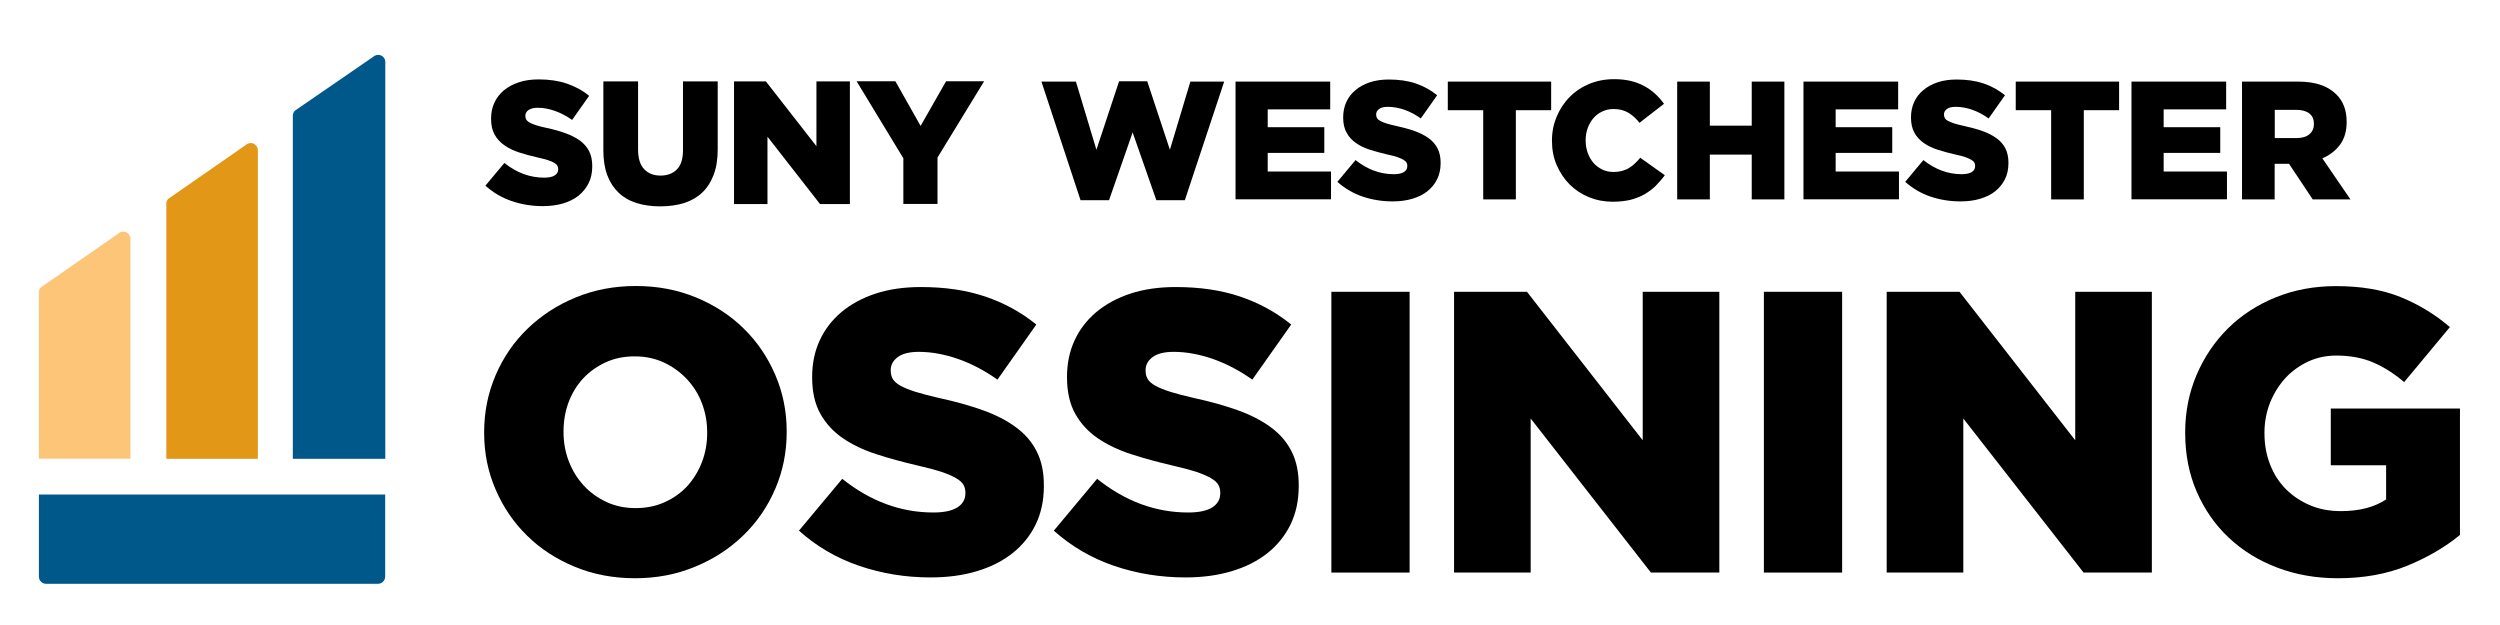
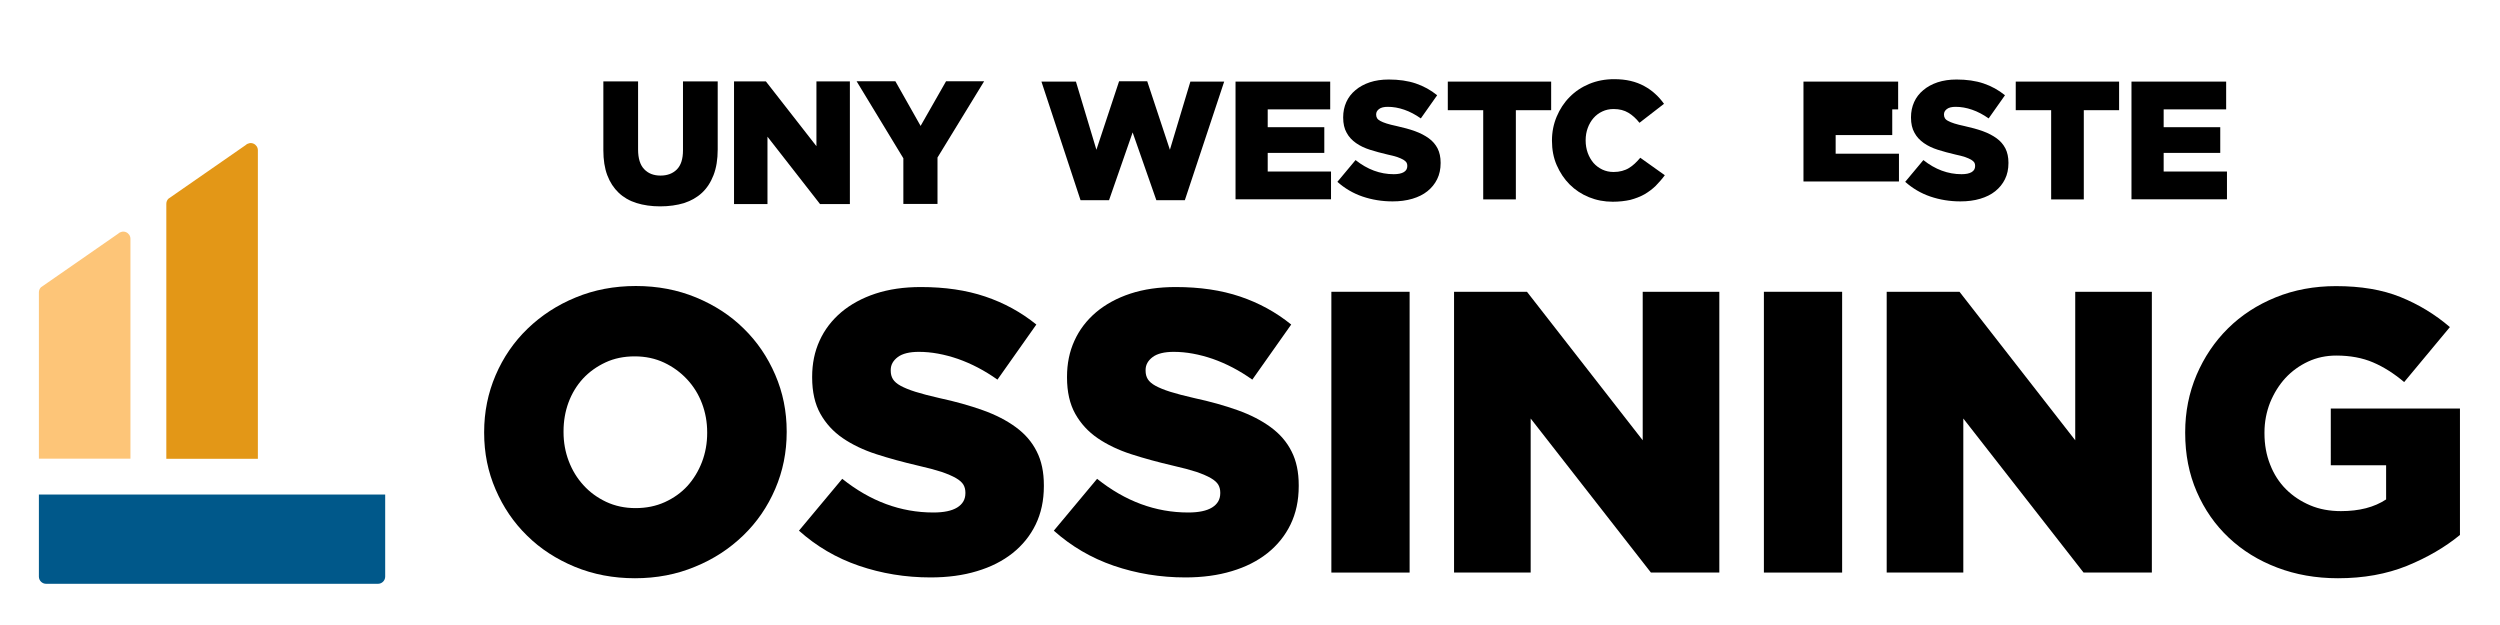
<svg xmlns="http://www.w3.org/2000/svg" version="1.1" id="Layer_1" x="0px" y="0px" viewBox="0 0 216 54" style="enable-background:new 0 0 216 54;" xml:space="preserve">
  <style type="text/css">
	.st0{fill:#FDC578;}
	.st1{fill:#E39717;}
	.st2{fill:#00588A;}
</style>
  <g>
    <g>
      <path d="M89.98,7.05h2.98l1.77,5.89l1.96-5.92h2.43l1.96,5.92l1.77-5.89h2.92l-3.4,10.25h-2.46l-2.05-5.86l-2.04,5.86h-2.46    L89.98,7.05z" />
      <path d="M106.76,7.05h8.17v2.4h-5.4v1.54h4.89v2.22h-4.89v1.61h5.47v2.4h-8.25V7.05z" />
      <path d="M120.32,17.4c-0.91,0-1.78-0.14-2.6-0.42c-0.82-0.28-1.54-0.71-2.17-1.27l1.57-1.88c1.02,0.81,2.12,1.22,3.3,1.22    c0.38,0,0.67-0.06,0.87-0.18c0.2-0.12,0.3-0.29,0.3-0.52v-0.03c0-0.11-0.02-0.2-0.07-0.28c-0.05-0.08-0.14-0.16-0.27-0.24    c-0.13-0.08-0.31-0.15-0.52-0.23c-0.22-0.07-0.5-0.15-0.85-0.22c-0.54-0.13-1.05-0.26-1.51-0.41c-0.47-0.15-0.87-0.34-1.21-0.58    c-0.34-0.24-0.62-0.53-0.81-0.89c-0.2-0.35-0.3-0.79-0.3-1.31v-0.03c0-0.47,0.09-0.91,0.27-1.31c0.18-0.4,0.44-0.74,0.79-1.03    c0.34-0.29,0.76-0.52,1.24-0.68c0.48-0.16,1.03-0.24,1.64-0.24c0.87,0,1.65,0.11,2.33,0.34c0.68,0.23,1.3,0.57,1.85,1.02l-1.41,2    c-0.47-0.33-0.94-0.58-1.43-0.75c-0.49-0.17-0.96-0.25-1.42-0.25c-0.34,0-0.59,0.06-0.76,0.19c-0.17,0.13-0.25,0.28-0.25,0.46    v0.03c0,0.12,0.03,0.22,0.08,0.3c0.05,0.09,0.15,0.17,0.28,0.24c0.13,0.07,0.31,0.15,0.54,0.22c0.23,0.07,0.52,0.15,0.87,0.22    c0.58,0.13,1.11,0.27,1.58,0.44c0.47,0.17,0.87,0.38,1.2,0.62c0.33,0.24,0.58,0.53,0.76,0.88c0.17,0.34,0.26,0.75,0.26,1.23v0.03    c0,0.52-0.1,0.99-0.3,1.39c-0.2,0.41-0.48,0.75-0.84,1.04c-0.36,0.29-0.79,0.5-1.29,0.65C121.5,17.33,120.94,17.4,120.32,17.4z" />
      <path d="M128.14,9.52h-3.05V7.05h8.93v2.47h-3.05v7.71h-2.82V9.52z" />
      <path d="M139.34,17.43c-0.73,0-1.41-0.13-2.05-0.39c-0.64-0.26-1.2-0.63-1.67-1.1c-0.47-0.47-0.84-1.03-1.12-1.67    c-0.28-0.64-0.41-1.35-0.41-2.1v-0.03c0-0.74,0.14-1.43,0.41-2.07c0.27-0.64,0.64-1.21,1.12-1.69c0.47-0.48,1.04-0.86,1.69-1.13    c0.65-0.27,1.37-0.41,2.15-0.41c0.52,0,1,0.05,1.42,0.15c0.43,0.1,0.82,0.25,1.17,0.44c0.35,0.19,0.67,0.41,0.96,0.68    c0.29,0.26,0.54,0.55,0.76,0.86l-2.12,1.64c-0.29-0.37-0.61-0.66-0.96-0.87c-0.35-0.21-0.77-0.32-1.27-0.32    c-0.36,0-0.69,0.07-0.98,0.21c-0.3,0.14-0.55,0.33-0.76,0.57c-0.21,0.24-0.38,0.53-0.5,0.86c-0.12,0.33-0.18,0.68-0.18,1.05v0.03    c0,0.38,0.06,0.73,0.18,1.07c0.12,0.33,0.29,0.62,0.5,0.87c0.21,0.24,0.47,0.43,0.76,0.57c0.3,0.14,0.62,0.21,0.98,0.21    c0.26,0,0.5-0.03,0.72-0.09c0.22-0.06,0.42-0.14,0.6-0.25c0.18-0.11,0.35-0.24,0.51-0.39c0.16-0.15,0.32-0.32,0.47-0.5l2.12,1.51    c-0.24,0.33-0.51,0.63-0.79,0.92c-0.29,0.28-0.61,0.52-0.97,0.73c-0.36,0.2-0.77,0.36-1.22,0.48    C140.41,17.37,139.9,17.43,139.34,17.43z" />
-       <path d="M144.91,7.05h2.82v3.81h3.62V7.05h2.82v10.18h-2.82v-3.87h-3.62v3.87h-2.82V7.05z" />
-       <path d="M155.83,7.05H164v2.4h-5.4v1.54h4.89v2.22h-4.89v1.61h5.47v2.4h-8.25V7.05z" />
+       <path d="M155.83,7.05H164v2.4h-5.4h4.89v2.22h-4.89v1.61h5.47v2.4h-8.25V7.05z" />
      <path d="M169.38,17.4c-0.91,0-1.78-0.14-2.6-0.42c-0.82-0.28-1.54-0.71-2.17-1.27l1.57-1.88c1.02,0.81,2.12,1.22,3.3,1.22    c0.38,0,0.67-0.06,0.87-0.18c0.2-0.12,0.3-0.29,0.3-0.52v-0.03c0-0.11-0.02-0.2-0.07-0.28c-0.05-0.08-0.14-0.16-0.27-0.24    c-0.13-0.08-0.31-0.15-0.52-0.23c-0.22-0.07-0.5-0.15-0.85-0.22c-0.54-0.13-1.05-0.26-1.51-0.41c-0.47-0.15-0.87-0.34-1.21-0.58    c-0.34-0.24-0.62-0.53-0.81-0.89c-0.2-0.35-0.3-0.79-0.3-1.31v-0.03c0-0.47,0.09-0.91,0.27-1.31c0.18-0.4,0.44-0.74,0.79-1.03    c0.34-0.29,0.76-0.52,1.24-0.68c0.49-0.16,1.03-0.24,1.64-0.24c0.87,0,1.65,0.11,2.33,0.34s1.3,0.57,1.85,1.02l-1.41,2    c-0.47-0.33-0.94-0.58-1.43-0.75c-0.49-0.17-0.96-0.25-1.42-0.25c-0.34,0-0.59,0.06-0.76,0.19c-0.17,0.13-0.25,0.28-0.25,0.46    v0.03c0,0.12,0.03,0.22,0.08,0.3c0.05,0.09,0.14,0.17,0.28,0.24c0.13,0.07,0.31,0.15,0.54,0.22c0.23,0.07,0.52,0.15,0.87,0.22    c0.58,0.13,1.11,0.27,1.58,0.44c0.47,0.17,0.87,0.38,1.2,0.62c0.33,0.24,0.58,0.53,0.76,0.88c0.17,0.34,0.26,0.75,0.26,1.23v0.03    c0,0.52-0.1,0.99-0.3,1.39c-0.2,0.41-0.48,0.75-0.84,1.04c-0.36,0.29-0.79,0.5-1.29,0.65C170.57,17.33,170,17.4,169.38,17.4z" />
      <path d="M177.21,9.52h-3.05V7.05h8.93v2.47h-3.05v7.71h-2.82V9.52z" />
      <path d="M184.17,7.05h8.17v2.4h-5.4v1.54h4.89v2.22h-4.89v1.61h5.47v2.4h-8.25V7.05z" />
-       <path d="M193.73,7.05h4.81c0.79,0,1.45,0.1,1.99,0.29c0.54,0.19,0.98,0.47,1.32,0.81c0.6,0.58,0.9,1.37,0.9,2.37v0.03    c0,0.79-0.19,1.43-0.57,1.95c-0.38,0.51-0.89,0.91-1.53,1.18l2.43,3.55h-3.26l-2.05-3.08h-0.03h-1.21v3.08h-2.82V7.05z     M198.41,11.93c0.48,0,0.86-0.11,1.12-0.33c0.26-0.22,0.39-0.51,0.39-0.88V10.7c0-0.41-0.14-0.71-0.41-0.91    c-0.27-0.2-0.64-0.3-1.12-0.3h-1.85v2.44H198.41z" />
    </g>
    <g>
-       <path d="M46.9,17.81c-0.95,0-1.85-0.15-2.7-0.44c-0.85-0.29-1.61-0.74-2.26-1.33l1.64-1.96c1.06,0.85,2.21,1.27,3.44,1.27    c0.39,0,0.69-0.06,0.9-0.19c0.21-0.13,0.31-0.31,0.31-0.54V14.6c0-0.11-0.03-0.21-0.08-0.29c-0.05-0.09-0.14-0.17-0.28-0.25    c-0.14-0.08-0.32-0.16-0.55-0.23s-0.52-0.15-0.89-0.23c-0.57-0.13-1.09-0.27-1.58-0.43c-0.48-0.16-0.91-0.36-1.26-0.61    c-0.36-0.25-0.64-0.55-0.85-0.92c-0.21-0.37-0.31-0.82-0.31-1.37v-0.03c0-0.49,0.09-0.95,0.28-1.36c0.19-0.41,0.46-0.77,0.82-1.07    c0.36-0.3,0.79-0.54,1.3-0.7c0.5-0.17,1.08-0.25,1.71-0.25c0.91,0,1.72,0.12,2.43,0.36c0.71,0.24,1.36,0.59,1.93,1.06l-1.47,2.08    c-0.49-0.34-0.98-0.6-1.49-0.78c-0.51-0.18-1-0.27-1.48-0.27c-0.35,0-0.62,0.07-0.8,0.2c-0.18,0.13-0.27,0.29-0.27,0.48v0.03    c0,0.12,0.03,0.23,0.08,0.32c0.06,0.09,0.15,0.17,0.29,0.25c0.14,0.08,0.32,0.15,0.56,0.23c0.24,0.08,0.54,0.15,0.9,0.23    c0.61,0.13,1.15,0.28,1.64,0.46c0.49,0.18,0.91,0.39,1.25,0.64c0.34,0.25,0.61,0.56,0.79,0.91c0.18,0.36,0.27,0.78,0.27,1.28v0.03    c0,0.54-0.1,1.03-0.31,1.45c-0.21,0.42-0.5,0.78-0.87,1.08c-0.37,0.3-0.82,0.52-1.35,0.68C48.13,17.73,47.54,17.81,46.9,17.81z" />
      <path d="M57.04,17.83c-0.76,0-1.44-0.1-2.05-0.29c-0.61-0.19-1.12-0.49-1.54-0.89c-0.42-0.4-0.75-0.9-0.98-1.51    c-0.23-0.61-0.34-1.33-0.34-2.16V7.03h3v5.89c0,0.77,0.18,1.34,0.53,1.7c0.35,0.37,0.82,0.55,1.41,0.55    c0.59,0,1.06-0.18,1.41-0.53c0.35-0.35,0.53-0.9,0.53-1.65V7.03h3v5.88c0,0.86-0.12,1.6-0.36,2.22c-0.24,0.62-0.57,1.13-1,1.53    c-0.43,0.4-0.95,0.69-1.56,0.89C58.49,17.73,57.8,17.83,57.04,17.83z" />
      <path d="M63.42,7.03h2.75l4.37,5.6v-5.6h2.89v10.6h-2.58l-4.54-5.82v5.82h-2.89V7.03z" />
      <path d="M78.04,13.66l-4.03-6.64h3.35l2.18,3.86l2.2-3.86h3.29l-4.03,6.59v4.01h-2.95V13.66z" />
    </g>
  </g>
  <g>
    <g>
      <path d="M54.86,49.96c-1.87,0-3.6-0.33-5.2-0.99c-1.59-0.66-2.97-1.55-4.12-2.69c-1.16-1.13-2.06-2.46-2.72-3.99    c-0.66-1.52-0.99-3.15-0.99-4.89v-0.07c0-1.73,0.33-3.37,0.99-4.91c0.66-1.54,1.58-2.88,2.76-4.02c1.18-1.14,2.57-2.05,4.16-2.7    c1.59-0.66,3.33-0.99,5.2-0.99c1.87,0,3.6,0.33,5.2,0.99c1.59,0.66,2.97,1.55,4.12,2.69c1.16,1.13,2.06,2.46,2.72,3.99    c0.66,1.53,0.99,3.15,0.99,4.89v0.07c0,1.73-0.33,3.37-0.99,4.9c-0.66,1.54-1.58,2.88-2.76,4.02c-1.18,1.14-2.56,2.05-4.16,2.7    C58.46,49.63,56.73,49.96,54.86,49.96z M54.91,43.9c0.93,0,1.77-0.17,2.54-0.52c0.76-0.35,1.41-0.81,1.95-1.4    c0.53-0.59,0.95-1.28,1.25-2.06c0.3-0.79,0.45-1.62,0.45-2.5v-0.07c0-0.88-0.15-1.71-0.45-2.5c-0.3-0.79-0.73-1.48-1.29-2.08    c-0.56-0.6-1.22-1.08-1.98-1.44c-0.77-0.36-1.61-0.54-2.54-0.54c-0.93,0-1.77,0.17-2.52,0.52c-0.75,0.35-1.4,0.81-1.95,1.4    c-0.54,0.59-0.96,1.28-1.25,2.06c-0.29,0.79-0.43,1.62-0.43,2.5v0.07c0,0.88,0.15,1.71,0.45,2.5c0.3,0.79,0.72,1.48,1.27,2.08    c0.54,0.6,1.2,1.08,1.96,1.44C53.14,43.72,53.98,43.9,54.91,43.9z" />
      <path d="M80.4,49.89c-2.17,0-4.23-0.34-6.19-1.01s-3.68-1.69-5.18-3.03l3.74-4.48c2.43,1.94,5.05,2.91,7.87,2.91    c0.9,0,1.59-0.14,2.06-0.43c0.47-0.29,0.71-0.7,0.71-1.23v-0.07c0-0.25-0.06-0.48-0.17-0.67c-0.12-0.2-0.33-0.39-0.64-0.57    c-0.31-0.18-0.73-0.36-1.25-0.54c-0.52-0.17-1.2-0.35-2.03-0.54c-1.29-0.3-2.5-0.63-3.61-0.99c-1.11-0.36-2.07-0.82-2.89-1.38    c-0.82-0.56-1.47-1.27-1.94-2.11c-0.47-0.84-0.71-1.89-0.71-3.13v-0.07c0-1.13,0.21-2.17,0.64-3.11c0.43-0.95,1.05-1.76,1.87-2.46    c0.82-0.69,1.81-1.23,2.96-1.61c1.16-0.38,2.46-0.57,3.92-0.57c2.08,0,3.93,0.27,5.56,0.82c1.63,0.55,3.1,1.35,4.42,2.42    l-3.36,4.76c-1.11-0.79-2.25-1.38-3.41-1.79c-1.17-0.4-2.29-0.61-3.38-0.61c-0.81,0-1.42,0.15-1.82,0.45    c-0.4,0.3-0.61,0.67-0.61,1.11v0.07c0,0.28,0.06,0.52,0.19,0.73c0.13,0.21,0.35,0.4,0.66,0.57c0.31,0.17,0.74,0.35,1.28,0.52    c0.54,0.17,1.23,0.35,2.06,0.54c1.39,0.3,2.64,0.65,3.76,1.05c1.12,0.4,2.07,0.89,2.86,1.47c0.79,0.58,1.39,1.27,1.8,2.09    c0.42,0.82,0.62,1.79,0.62,2.92V42c0,1.25-0.24,2.35-0.71,3.32c-0.47,0.97-1.14,1.79-1.99,2.47c-0.86,0.68-1.88,1.2-3.09,1.56    C83.22,49.71,81.88,49.89,80.4,49.89z" />
      <path d="M102.42,49.89c-2.17,0-4.23-0.34-6.19-1.01c-1.95-0.67-3.68-1.69-5.18-3.03l3.74-4.48c2.43,1.94,5.05,2.91,7.87,2.91    c0.9,0,1.59-0.14,2.06-0.43c0.47-0.29,0.71-0.7,0.71-1.23v-0.07c0-0.25-0.06-0.48-0.17-0.67c-0.12-0.2-0.33-0.39-0.64-0.57    c-0.31-0.18-0.73-0.36-1.25-0.54c-0.52-0.17-1.2-0.35-2.03-0.54c-1.29-0.3-2.5-0.63-3.61-0.99c-1.11-0.36-2.07-0.82-2.89-1.38    c-0.82-0.56-1.47-1.27-1.94-2.11c-0.47-0.84-0.71-1.89-0.71-3.13v-0.07c0-1.13,0.21-2.17,0.64-3.11c0.43-0.95,1.05-1.76,1.87-2.46    c0.82-0.69,1.81-1.23,2.96-1.61c1.16-0.38,2.46-0.57,3.92-0.57c2.08,0,3.93,0.27,5.56,0.82c1.63,0.55,3.1,1.35,4.42,2.42    l-3.36,4.76c-1.11-0.79-2.25-1.38-3.41-1.79c-1.17-0.4-2.29-0.61-3.38-0.61c-0.81,0-1.42,0.15-1.82,0.45    c-0.4,0.3-0.61,0.67-0.61,1.11v0.07c0,0.28,0.06,0.52,0.19,0.73c0.13,0.21,0.35,0.4,0.66,0.57c0.31,0.17,0.74,0.35,1.28,0.52    c0.54,0.17,1.23,0.35,2.06,0.54c1.39,0.3,2.64,0.65,3.76,1.05c1.12,0.4,2.07,0.89,2.86,1.47c0.79,0.58,1.39,1.27,1.8,2.09    c0.42,0.82,0.62,1.79,0.62,2.92V42c0,1.25-0.24,2.35-0.71,3.32c-0.47,0.97-1.14,1.79-1.99,2.47c-0.86,0.68-1.88,1.2-3.09,1.56    C105.23,49.71,103.89,49.89,102.42,49.89z" />
      <path d="M115.03,25.21h6.76v24.26h-6.76V25.21z" />
      <path d="M125.64,25.21h6.29l10,12.83V25.21h6.62v24.26h-5.91l-10.39-13.31v13.31h-6.62V25.21z" />
      <path d="M152.4,25.21h6.76v24.26h-6.76V25.21z" />
      <path d="M163.01,25.21h6.29l10,12.83V25.21h6.62v24.26h-5.9l-10.39-13.31v13.31h-6.62V25.21z" />
      <path d="M202,49.96c-1.9,0-3.65-0.31-5.25-0.92c-1.61-0.61-3-1.47-4.18-2.58c-1.18-1.11-2.1-2.43-2.77-3.97    c-0.67-1.54-1-3.23-1-5.08v-0.07c0-1.76,0.33-3.4,0.98-4.94c0.66-1.54,1.56-2.88,2.71-4.02c1.15-1.14,2.53-2.04,4.13-2.69    c1.6-0.65,3.34-0.97,5.21-0.97c2.15,0,4,0.31,5.56,0.94s2.99,1.49,4.28,2.6l-3.95,4.75c-0.88-0.74-1.77-1.31-2.69-1.7    c-0.91-0.39-1.97-0.59-3.17-0.59c-0.88,0-1.69,0.17-2.44,0.52c-0.75,0.35-1.4,0.82-1.96,1.42c-0.55,0.6-0.99,1.31-1.32,2.11    c-0.32,0.81-0.49,1.68-0.49,2.6v0.07c0,0.97,0.16,1.87,0.49,2.7c0.32,0.83,0.78,1.54,1.37,2.13c0.59,0.59,1.29,1.05,2.09,1.39    c0.8,0.34,1.69,0.5,2.66,0.5c1.58,0,2.87-0.33,3.9-1.01v-2.95h-4.78V35.3h11.16v10.92c-1.29,1.06-2.82,1.95-4.58,2.67    C206.2,49.6,204.22,49.96,202,49.96z" />
    </g>
  </g>
  <g>
    <path class="st0" d="M10.89,20.06c-0.23-0.1-0.5-0.04-0.68,0.13l-6.67,4.63c-0.12,0.12-0.18,0.28-0.18,0.44v12.47v1.27v0.63h7.29h0   h0.62v-0.62v-1.28v-17.1C11.27,20.38,11.12,20.16,10.89,20.06" />
    <path class="st1" d="M21.9,12.41c-0.23-0.1-0.5-0.04-0.68,0.13l-6.67,4.63c-0.12,0.12-0.18,0.28-0.18,0.44v20.13v1.28v0.62h0.62   h6.67h0.62v-0.62v-1.28V12.98C22.28,12.73,22.13,12.51,21.9,12.41" />
-     <path class="st2" d="M33.29,37.74V5.36c0-0.25-0.15-0.48-0.38-0.57c-0.23-0.1-0.5-0.04-0.68,0.13l-6.75,4.64   c-0.12,0.12-0.18,0.28-0.18,0.44l0,29.64h7.99V37.74z" />
    <path class="st2" d="M3.36,42.74v0.61c0,0.01,0,0.01,0,0.01v6.46c0,0.34,0.28,0.62,0.62,0.62h28.68c0.34,0,0.62-0.28,0.62-0.62   v-5.19h0v-1.9H3.36z" />
  </g>
</svg>